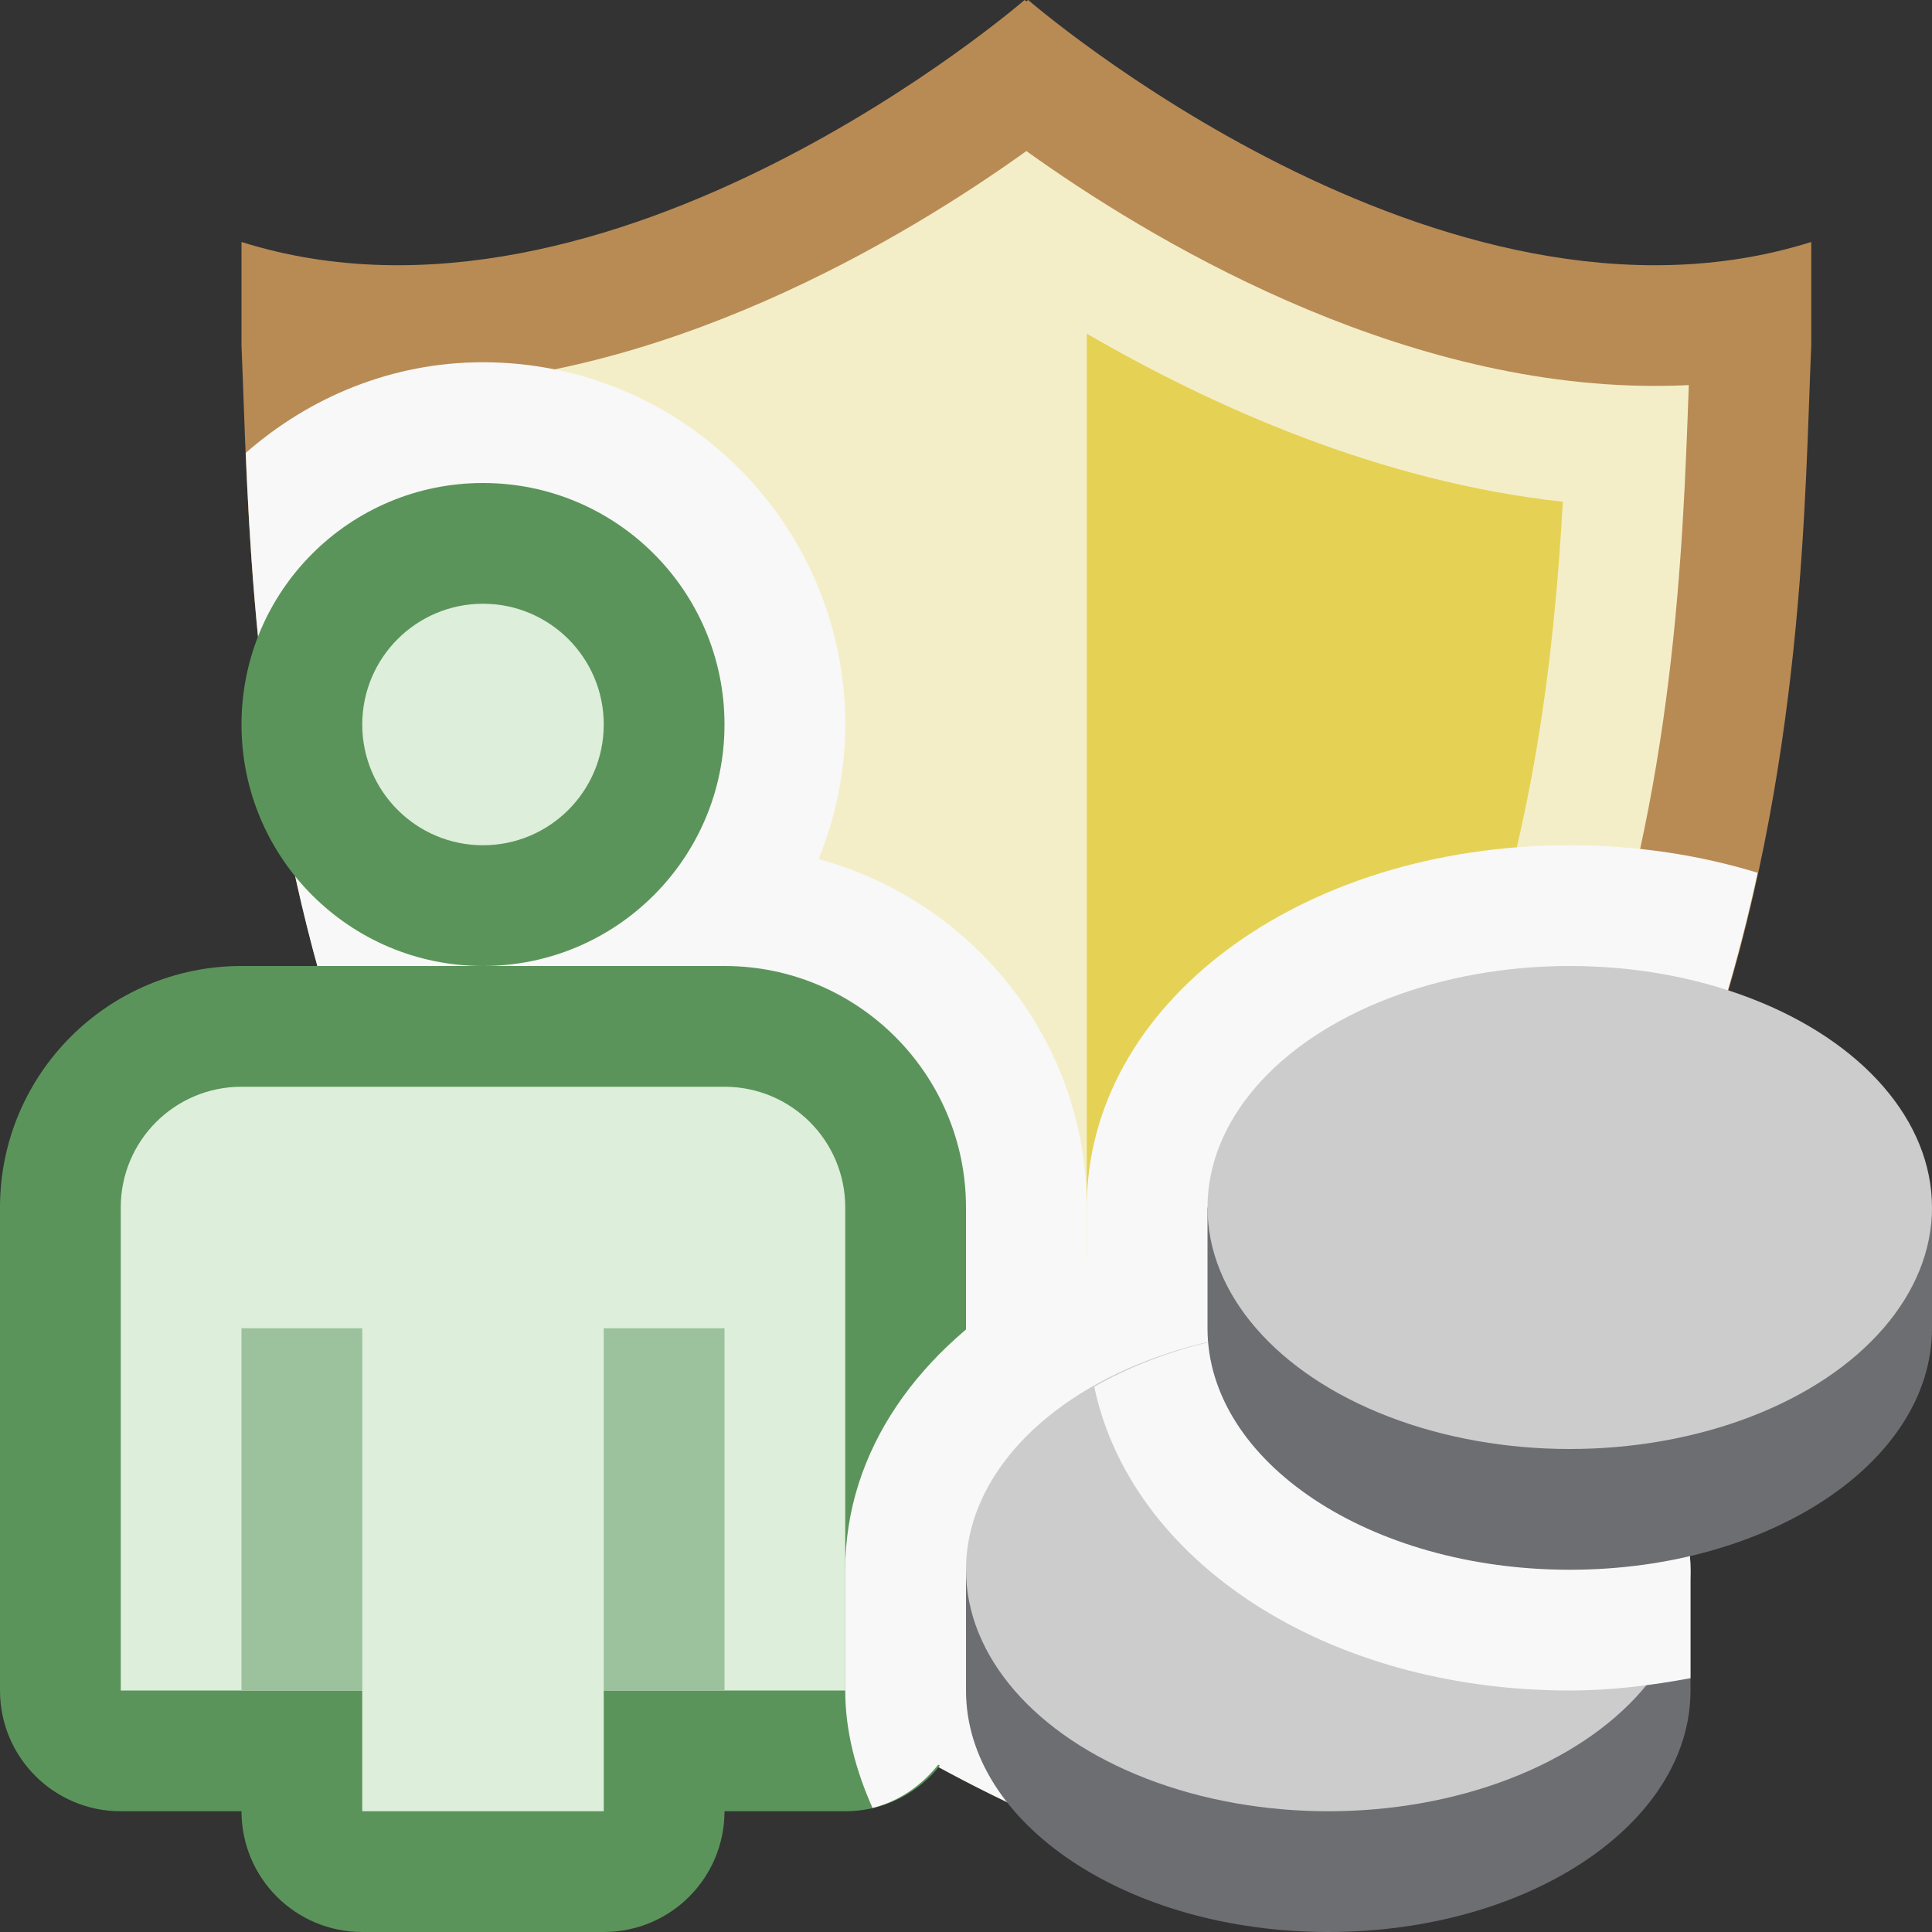
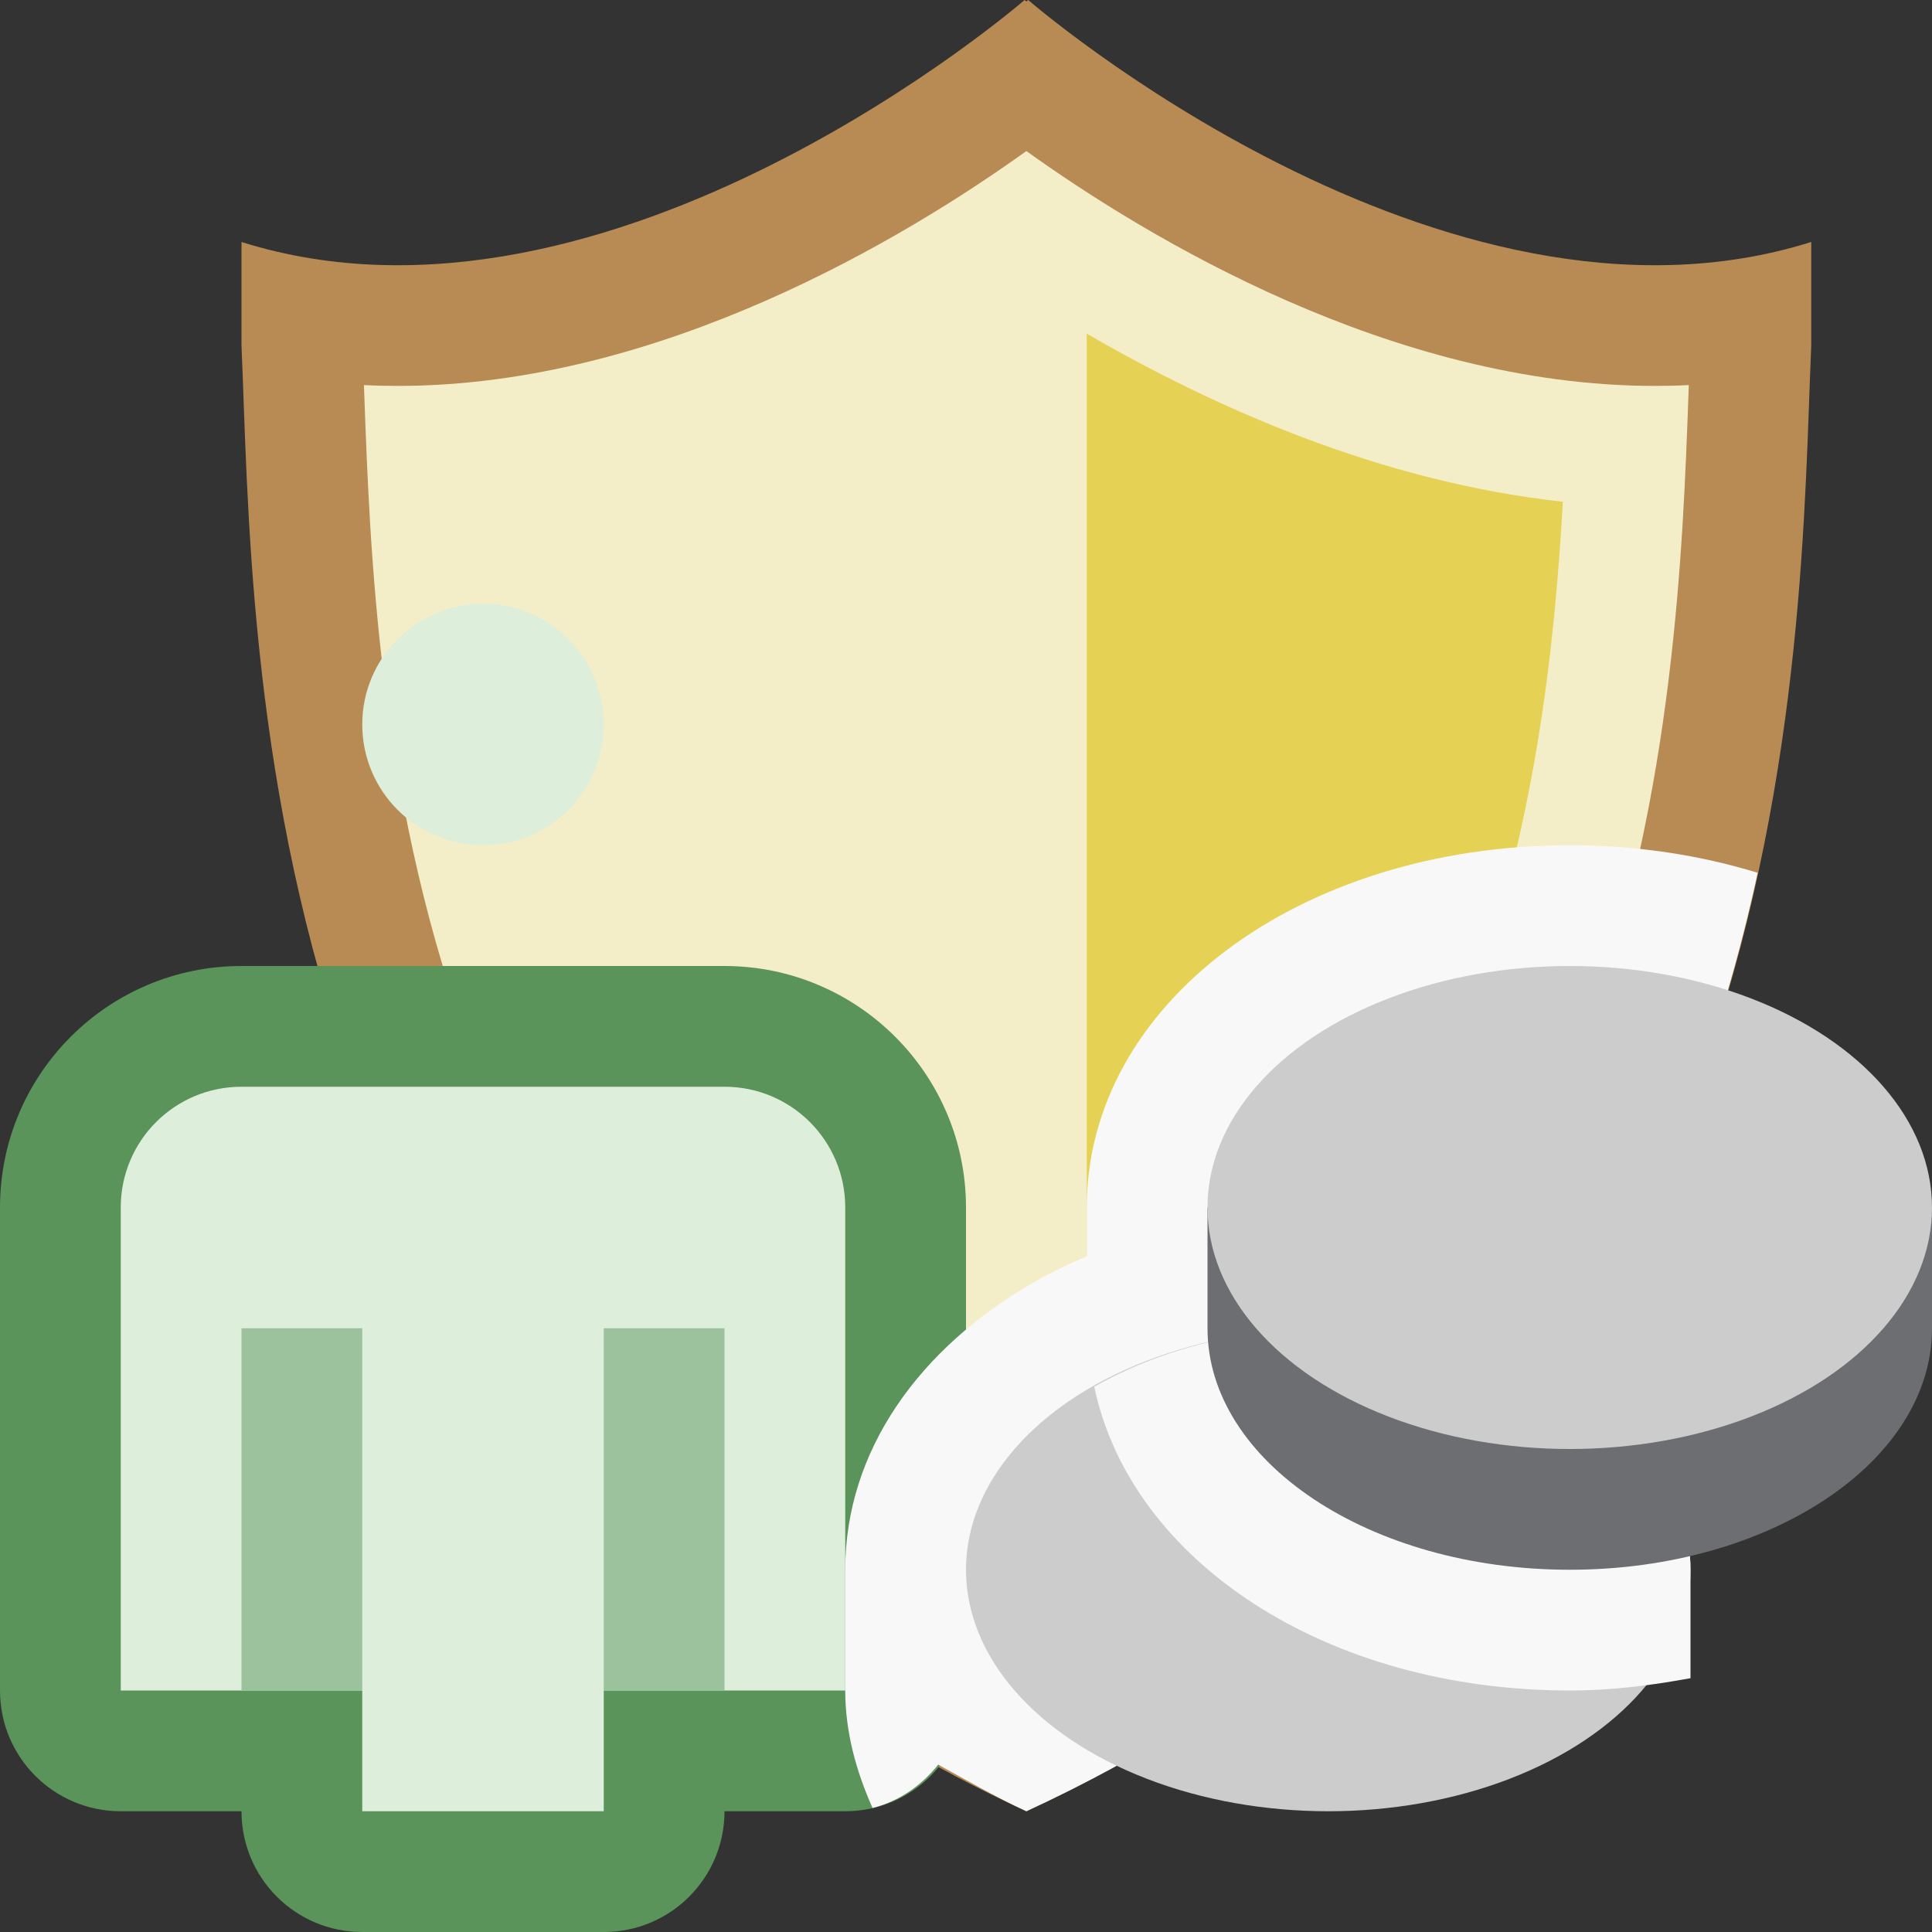
<svg xmlns="http://www.w3.org/2000/svg" version="1.1" x="0px" y="0px" viewBox="0 0 16 16" enable-background="new 0 0 16 16" xml:space="preserve">
  <rect x="0" y="0" width="16" height="16" fill="#333333" stroke="none" />
  <g id="Dark_Theme_1_" display="none">
    <rect x="-488" y="-296" display="inline" fill="#333333" width="544" height="736" />
    <rect x="-520" y="-328" display="inline" fill="none" stroke="#808080" stroke-width="0.25" stroke-miterlimit="10" width="612" height="792" />
  </g>
  <g id="LightTheme" display="none">
    <rect x="-488" y="-296" display="inline" fill="#F8F8F8" width="544" height="736" />
    <rect x="-520" y="-328" display="inline" fill="none" stroke="#808080" stroke-width="0.25" stroke-miterlimit="10" width="612" height="792" />
  </g>
  <g id="Hover" display="none">
-     <rect x="-488" y="-296" display="inline" fill="#C5E5F9" width="544" height="736" />
-   </g>
+     </g>
  <g id="Selected" display="none">
    <rect x="-488" y="-296" display="inline" fill="#AADBFA" width="544" height="736" />
  </g>
  <g id="Icon_Name">
</g>
  <g id="Icons">
    <path fill="#B88B55" d="M8.515,0c0,0-0.011,0.009-0.015,0.012C8.496,0.009,8.485,0,8.485,0   S5.064,2.968,2,2.004v0.858C2.108,5.328,2,12,8.5,15C15,12,14.892,5.328,15,2.862V2.004   C11.935,2.968,8.515,0,8.515,0z" />
    <path fill="#F4EEC8" d="M8.5,13.888C3.305,11.222,3.11,5.856,3.016,3.243l-0.002-0.054   C3.106,3.194,3.2,3.196,3.295,3.196C5.468,3.196,7.501,1.967,8.5,1.251   C9.499,1.967,11.532,3.196,13.705,3.196c0.095,0,0.189-0.002,0.281-0.007l-0.002,0.054   C13.89,5.856,13.695,11.222,8.5,13.888z" />
    <rect fill="none" width="16" height="16" />
    <path fill="#E5D255" d="M9,2.763v9.663c3.267-2.21,3.803-5.776,3.943-8.271   C11.426,3.99,10.037,3.365,9,2.763z" />
-     <path fill="#F8F8F8" d="M6.779,7.115C6.919,6.771,7,6.394,7,6c0-1.654-1.346-3-3-3   C3.245,3,2.562,3.289,2.035,3.751C2.156,6.663,2.664,12.307,8.5,15   c0.11-0.051,0.204-0.111,0.31-0.164C8.93,14.581,9,14.299,9,14v-4   C9,8.617,8.055,7.462,6.779,7.115z" />
    <path fill="#5B945A" d="M6,8H2C0.895,8,0,8.896,0,10v4c0,0.553,0.447,1,1,1h1c0,0.553,0.447,1,1,1h2   c0.553,0,1-0.447,1-1h1c0.553,0,1-0.447,1-1v-4C8,8.896,7.103,8,6,8z" />
-     <circle fill="#5B945A" cx="4" cy="6" r="2" />
    <circle fill="#DDEEDB" cx="4" cy="6" r="1" />
    <path fill="#DDEEDB" d="M6,9H2c-0.553,0-1,0.447-1,1v1v1v2h2v1h2v-1h2v-2v-1v-1C7,9.447,6.553,9,6,9z" />
    <rect x="5" y="11" fill="#9BC29C" width="1" height="3" />
    <rect x="2" y="11" fill="#9BC29C" width="1" height="3" />
    <path fill="#F8F8F8" d="M14.556,7.228C14.08,7.082,13.555,7,13,7c-2.243,0-4,1.316-4,3v0.404   c-0.147,0.062-0.289,0.131-0.424,0.207c-0.002,0.002-0.005,0.002-0.008,0.004   c-0.002,0-0.003,0.004-0.006,0.004C7.613,11.164,7,12.014,7,13v1   c0,0.344,0.09,0.667,0.226,0.973C7.445,14.918,7.632,14.787,7.77,14.614   C8.009,14.745,8.24,14.88,8.5,15C12.452,13.176,13.955,9.997,14.556,7.228z" />
-     <path fill="#6D6E71" d="M8,13v1c0,1.106,1.344,2,3,2c1.656,0,3-0.894,3-2v-1H8z" />
    <ellipse fill="#CCCCCC" cx="11" cy="13" rx="3" ry="2" />
    <path fill="#F8F8F8" d="M11,11c-0.742,0-1.413,0.186-1.938,0.484C9.365,12.926,10.979,14,13,14   c0.349,0,0.68-0.043,1-0.102V13C14,11.894,12.656,11,11,11z" />
    <path fill="#6D6E71" d="M10,10v1c0,1.106,1.344,2,3,2c1.656,0,3-0.894,3-2v-1H10z" />
    <ellipse fill="#CCCCCC" cx="13" cy="10" rx="3" ry="2" />
  </g>
</svg>